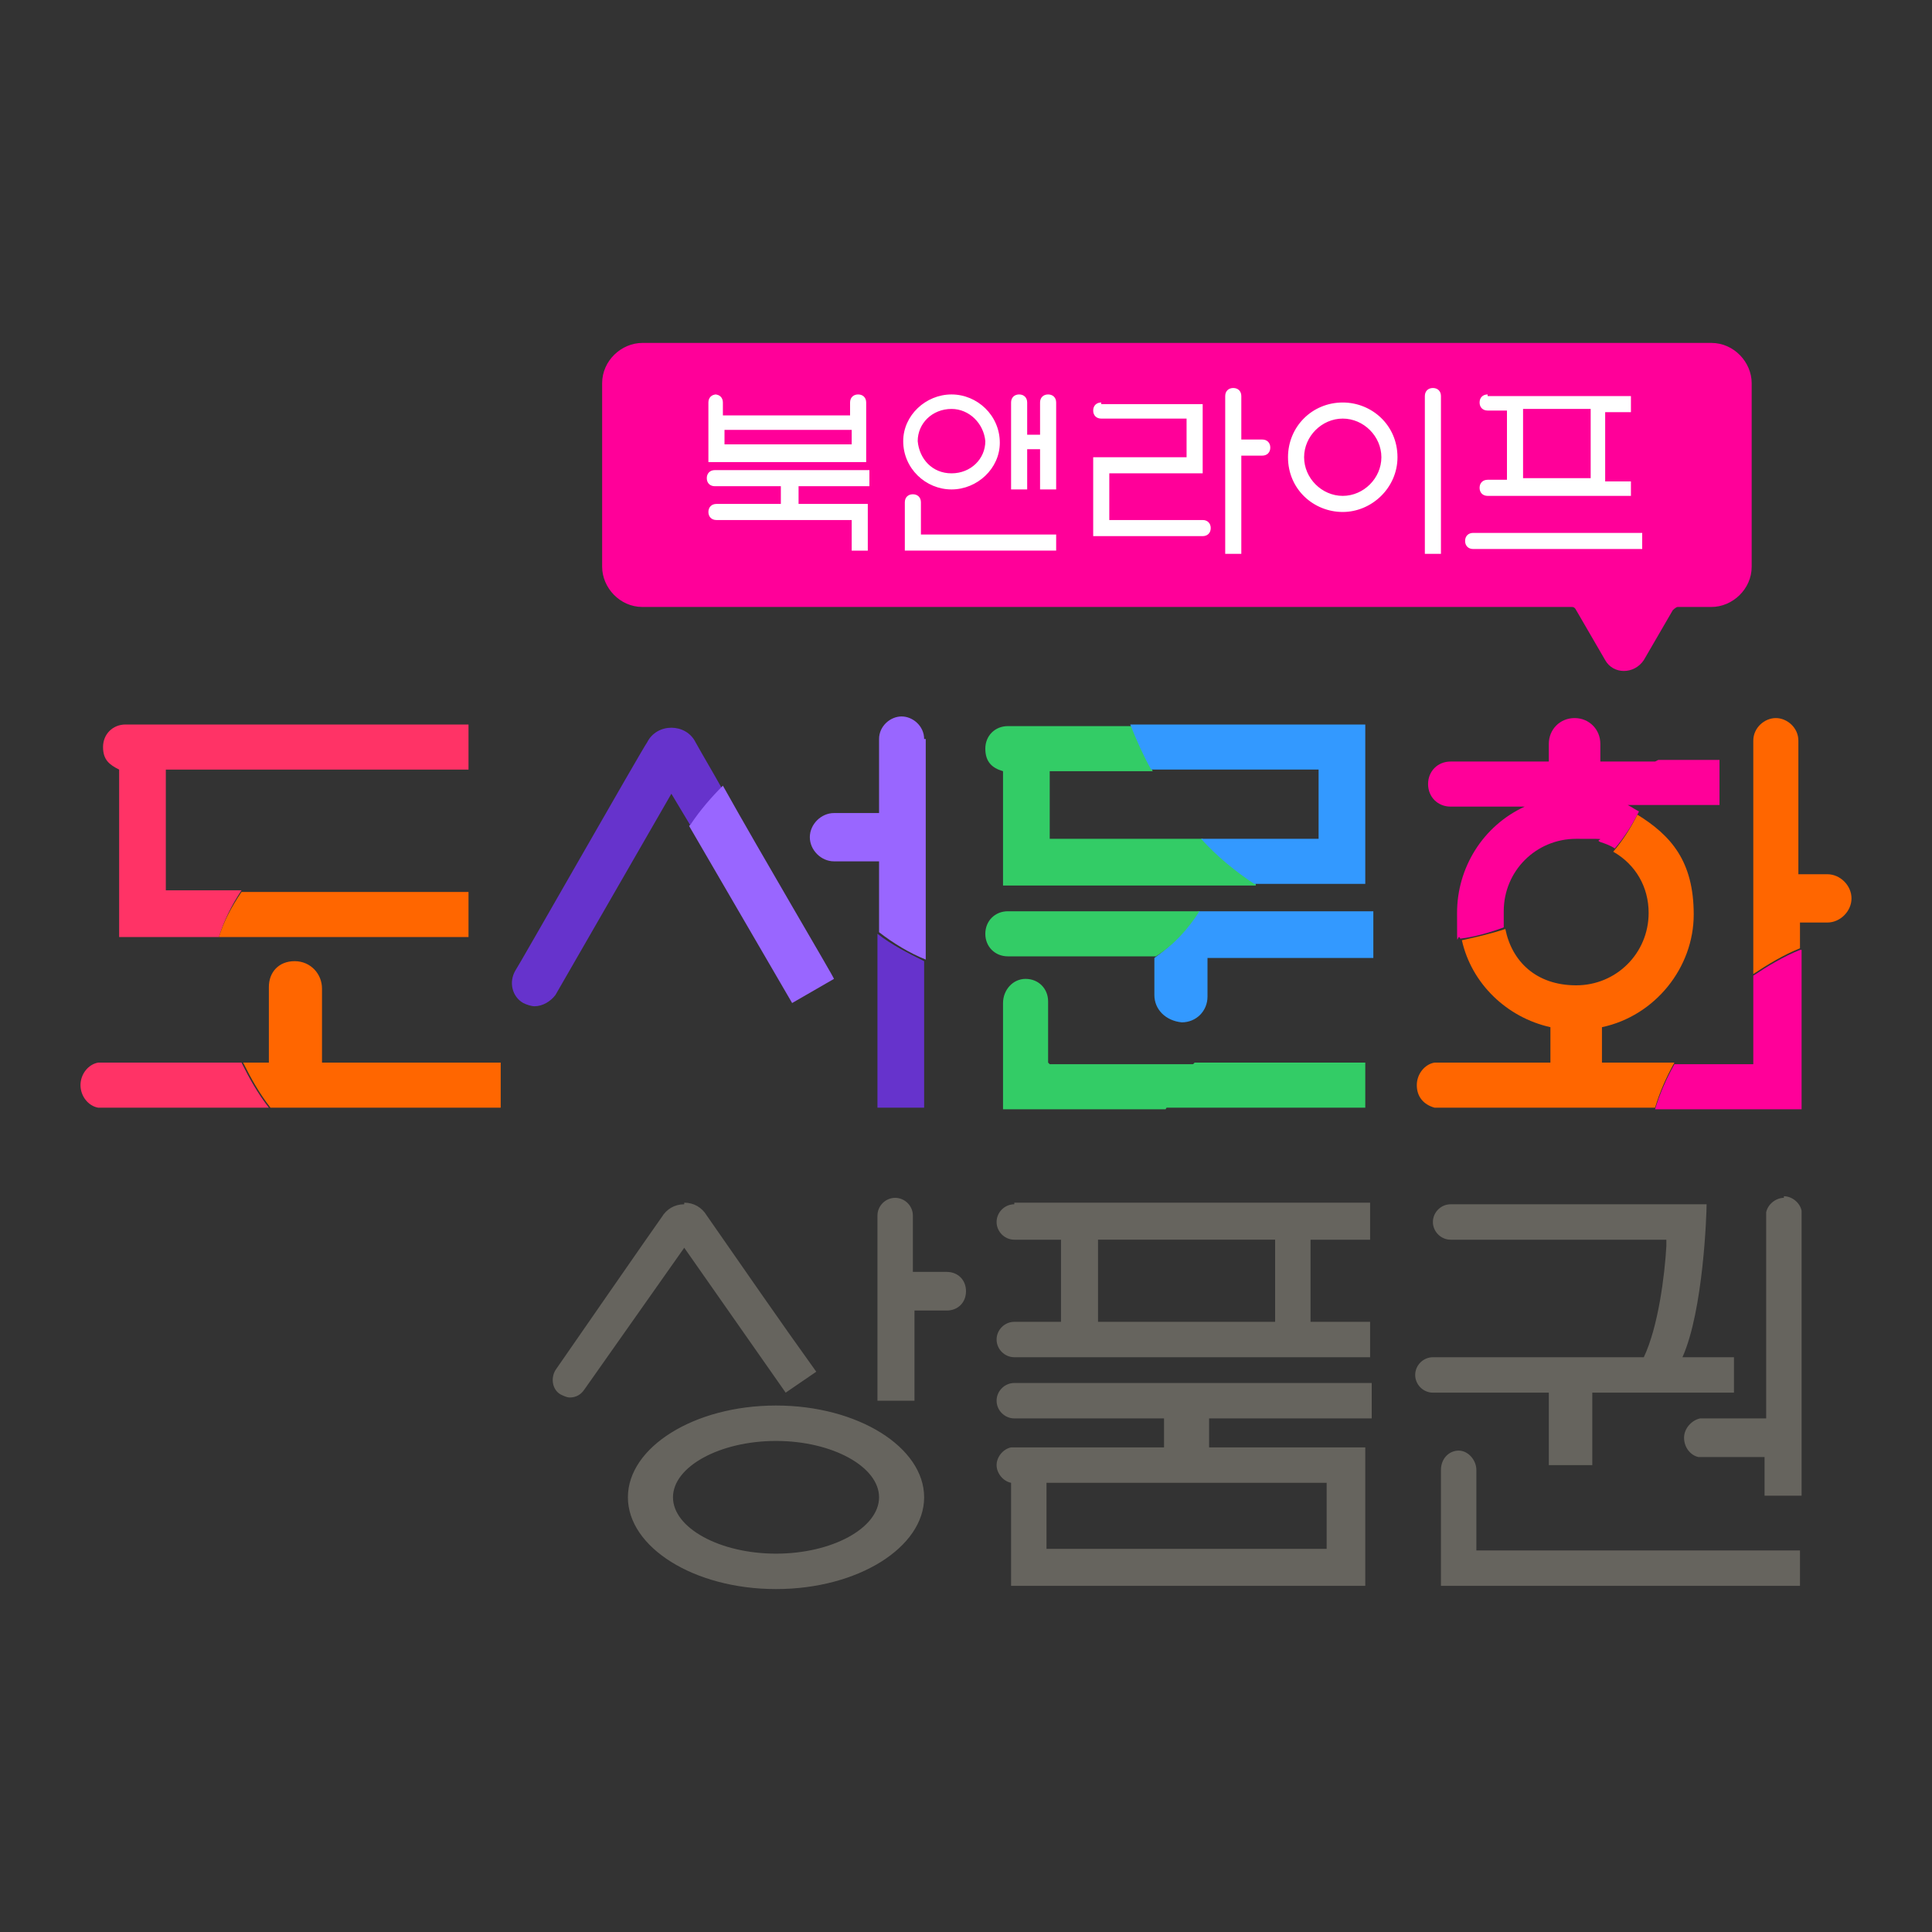
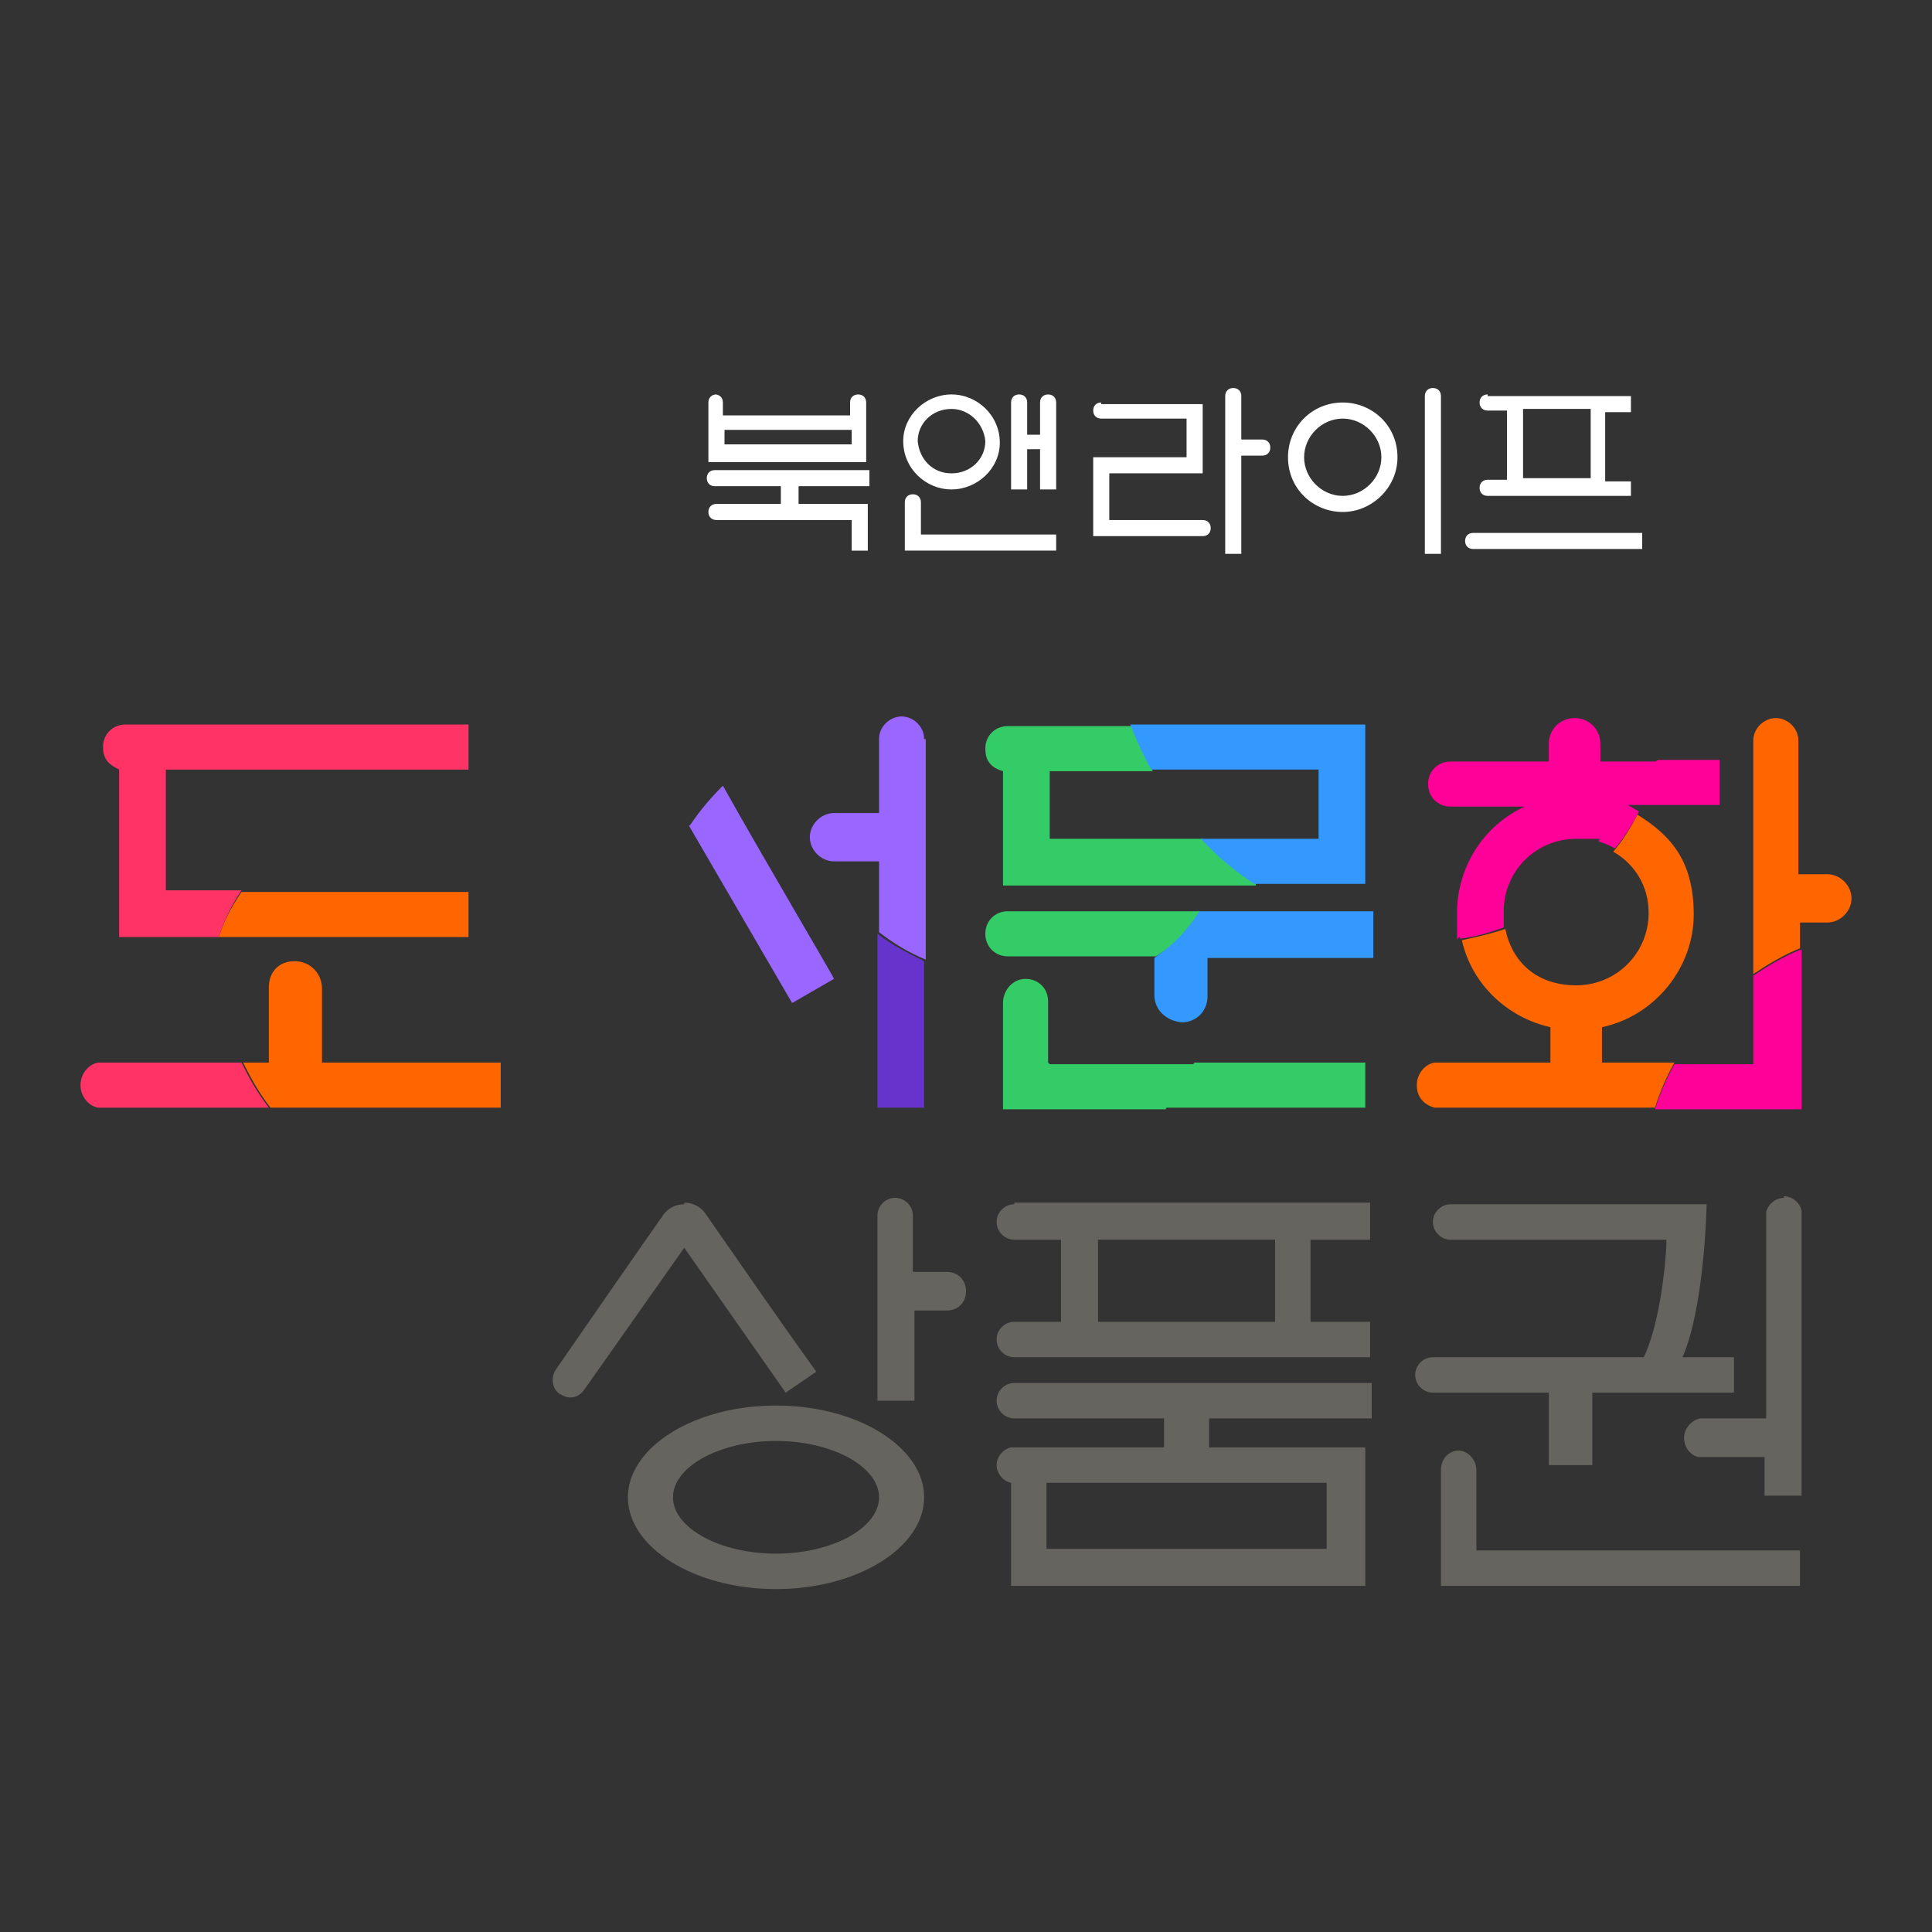
<svg xmlns="http://www.w3.org/2000/svg" id="Layer_1" data-name="Layer 1" width="120" height="120" viewBox="0 0 120 120">
  <rect x="0" y="0" width="120" height="120" fill="#333333" stroke="none" />
  <defs>
    <style>
      .cls-1 {
        fill: #fff;
      }

      .cls-2 {
        fill: #f60;
      }

      .cls-3 {
        fill: #f09;
      }

      .cls-4 {
        fill: #96f;
      }

      .cls-5 {
        fill: #f36;
      }

      .cls-6 {
        fill: #66645e;
      }

      .cls-7 {
        fill: #63c;
      }

      .cls-8 {
        fill: #3c6;
      }

      .cls-9 {
        fill: #39f;
      }
    </style>
  </defs>
  <path class="cls-6" d="m110.8,74.4c-.5,0-1,.4-1.1.9v12.8s-4.1,0-4.1,0c-.5.1-1,.6-1,1.2s.4,1.1.9,1.2h4.1s0,2.4,0,2.4h2.3v-17.7c-.1-.5-.6-.9-1.1-.9Zm-55.2,0c-.6,0-1.1.5-1.1,1.1v11.5s2.3,0,2.3,0v-5.6h2c.7,0,1.2-.5,1.2-1.2,0-.7-.5-1.2-1.2-1.2h-2.1s0-3.5,0-3.5c0-.6-.5-1.1-1.1-1.1h0Zm7.4.4c-.6,0-1.1.5-1.1,1.1,0,.6.5,1.1,1.1,1.1h2.9s0,5.1,0,5.1h-2.9c-.6,0-1.1.5-1.1,1.1,0,.6.5,1.1,1.1,1.1h22.1v-2.2s-3.7,0-3.7,0v-5.1s3.7,0,3.7,0v-2.3s-22.1,0-22.1,0h0Zm27.1,0c-.6,0-1.1.5-1.1,1.1,0,.6.5,1.1,1.1,1.1h13.4c0,.2,0,.3,0,.4-.1,1.8-.5,5-1.4,6.9h0s-13.1,0-13.1,0c-.6,0-1.1.5-1.1,1.1,0,.6.5,1.1,1.1,1.1h7.2s0,4.5,0,4.5h2.7v-4.5s8.8,0,8.8,0v-2.2s-3.2,0-3.2,0h0c1.3-2.9,1.5-8.9,1.5-9.5h-16,0Zm-47.6,0c-.6,0-1.1.3-1.4.8-.3.4-6.6,9.5-6.6,9.5-.3.5-.2,1.2.3,1.5.2.1.4.2.6.2.4,0,.7-.2.9-.5l6.2-8.8,6.3,9,1.9-1.3c-2.3-3.2-4.5-6.4-6.8-9.7-.3-.5-.8-.8-1.4-.8Zm25.7,2.2h11s0,5.1,0,5.1h-11v-5.1Zm-5.2,8.9c-.6,0-1.1.5-1.1,1.1,0,.6.5,1.1,1.1,1.1h9.3v1.8h-9.5s0,0,0,0c-.5.1-.9.6-.9,1.1s.4,1,.9,1.1h0s0,6.4,0,6.4h22v-8.6s-9.7,0-9.7,0v-1.8h10.1s0-2.2,0-2.2h-22.2,0Zm-14.8,1.4c-5.1,0-9.2,2.6-9.2,5.7s4.1,5.7,9.2,5.7,9.2-2.6,9.2-5.7-4.1-5.7-9.2-5.7h0Zm0,2.2c3.5,0,6.4,1.6,6.4,3.5s-2.9,3.5-6.4,3.5-6.4-1.6-6.4-3.5,2.9-3.5,6.4-3.5h0Zm42.4.6c-.6,0-1.1.5-1.1,1.2v7.2h22.3s0-2.2,0-2.2h-20.1v-5c0-.6-.5-1.2-1.1-1.2h0Zm-25.6,2h17.4s0,4.1,0,4.1h-17.4v-4.1h0Z" />
-   <path class="cls-3" d="m106.2,21.3H39.9c-1.3,0-2.5,1.1-2.5,2.5v11.4c0,1.3,1.1,2.5,2.5,2.5h57.7c.1,0,.2,0,.3.2l1.8,3.1c.5.9,1.8.9,2.4,0l1.8-3.1c0,0,.2-.2.3-.2h2.1c1.3,0,2.5-1.1,2.5-2.5v-11.4c0-1.3-1.1-2.5-2.5-2.5" />
  <path class="cls-1" d="m89,24.1c-.3,0-.5.2-.5.5v9.8s1,0,1,0v-9.8c0-.3-.2-.5-.5-.5Zm-12.4,0c-.3,0-.5.2-.5.5v9.8s1,0,1,0v-6.1h1.3c.3,0,.5-.2.5-.5s-.2-.5-.5-.5h-1.3v-2.7c0-.3-.2-.5-.5-.5h0Zm15.8.4c-.3,0-.5.2-.5.5s.2.5.5.5h1.2v4.3h-1.2c-.3,0-.5.2-.5.5s.2.5.5.5h8.9v-.9h0c0,0-1.6,0-1.6,0v-4.3h1.6v-1s-8.9,0-8.9,0h0Zm-33.3,0c-1.6,0-3,1.3-3,2.9h0c0,1.7,1.4,3,3,3,1.6,0,3-1.3,3-2.9h0c0-1.7-1.4-3-3-3h0Zm-14.6,0c-.3,0-.5.2-.5.5h0s0,3.7,0,3.7h9.8v-3.7c0-.3-.2-.5-.5-.5-.3,0-.5.2-.5.5h0s0,.8,0,.8h-7.9v-.8c0-.3-.2-.5-.5-.5h0Zm18.8,0c-.3,0-.5.2-.5.5v5.4h1v-2.5s.8,0,.8,0v2.5h1v-5.4c0-.3-.2-.5-.5-.5-.3,0-.5.2-.5.5v2h-.8s0-2,0-2c0-.3-.2-.5-.5-.5h0Zm5.1.5c-.3,0-.5.2-.5.5s.2.5.5.5h5.3v2.4h-5.8v1h0v3.9s6.8,0,6.8,0c.3,0,.5-.2.5-.5s-.2-.5-.5-.5h-5.8v-2.9h5.8v-4.3s-6.3,0-6.3,0h0Zm15,0c-1.9,0-3.4,1.5-3.4,3.4h0c0,2,1.6,3.4,3.4,3.4s3.4-1.5,3.4-3.4h0c0-2-1.6-3.4-3.4-3.4h0Zm-24.3.4c1.1,0,2,.9,2.1,2,0,1.1-.9,2-2.1,2s-2-.9-2.1-2c0-1.1.9-2,2.1-2h0Zm35.5,0h4.2v4.3h-4.2v-4.3h0Zm-11.2.6c1.3,0,2.4,1.1,2.4,2.4,0,1.3-1.1,2.4-2.4,2.4s-2.4-1.1-2.4-2.4c0-1.3,1.1-2.4,2.4-2.4h0Zm-38.4.7h7.9v.9h-7.9v-.9h0Zm-.6,2.5c-.3,0-.5.2-.5.5,0,.3.2.5.5.5h4.1v1.1h-4c-.3,0-.5.2-.5.5s.2.5.5.5h8.4v1.9h1v-2.9s-4.3,0-4.3,0v-1.1h4.4v-1h-9.6Zm12.3,1.5c-.3,0-.5.2-.5.5v3h9.4v-1h-8.4v-2c0-.3-.2-.5-.5-.5Zm34.8,2.4c-.3,0-.5.2-.5.5,0,.3.2.5.5.5h10.5s0-1,0-1h-10.5Z" />
  <g>
    <path class="cls-5" d="m6.1,66c-.6.1-1.1.7-1.1,1.4s.5,1.3,1.1,1.4h10.6c-.7-.9-1.2-1.8-1.7-2.8H6.1Z" />
    <path class="cls-2" d="m31.1,66h-11.1v-4.6c0-.9-.7-1.7-1.7-1.7s-1.6.7-1.6,1.6v4.7s-1.6,0-1.6,0c.5,1,1,1.9,1.7,2.8h14.3v-2.8Z" />
    <path class="cls-5" d="m7.8,45c-.8,0-1.4.6-1.4,1.4s.4,1.1,1,1.4v10.4s6.2,0,6.2,0c.3-1,.8-2,1.4-2.9h-4.7s0-7.5,0-7.5h18.8s0-2.8,0-2.8H7.8Z" />
    <path class="cls-2" d="m29.1,55.4h-14.1c-.6.9-1.1,1.8-1.4,2.8h15.5v-2.8Z" />
-     <path class="cls-7" d="m44.8,48.9c-.5-.9-1.1-1.9-1.6-2.8-.3-.6-.9-.9-1.5-.9s-1.2.3-1.5.9c-.3.4-8.1,14.1-8.2,14.2-.4.7-.2,1.6.5,2,.2.1.5.2.7.2.5,0,1-.3,1.3-.7l7.2-12.5,1.2,2c.6-.9,1.3-1.7,2-2.4" />
    <path class="cls-4" d="m42.8,51.3l6.4,11,2.6-1.5c0-.1-4.5-7.7-6.9-12-.7.7-1.4,1.5-2,2.4m14.5-5.3c0-.8-.7-1.4-1.4-1.4s-1.4.6-1.4,1.4v4.6h-2.8c-.8,0-1.5.7-1.5,1.5s.7,1.5,1.5,1.5h2.8s0,4.4,0,4.4c.9.7,1.9,1.3,2.9,1.7v-13.7Z" />
    <path class="cls-7" d="m54.5,58v10.8s2.9,0,2.9,0v-9.1c-1-.5-2-1-2.9-1.7" />
    <path class="cls-8" d="m78,54.9c-1.2-.8-2.3-1.8-3.3-2.8h-9.5v-4.2h6.4c-.5-.9-.9-1.8-1.3-2.8h-7.7c-.8,0-1.4.6-1.4,1.4s.4,1.2,1.1,1.4v7.1s15.7,0,15.7,0Z" />
    <path class="cls-9" d="m81.9,47.9v4.2s-7.3,0-7.3,0c1,1.1,2.1,2,3.3,2.8h6.9v-9.9s-14.6,0-14.6,0c.4,1,.8,1.9,1.3,2.8h10.4Zm-7.5,8.7c-.7,1.2-1.6,2.1-2.7,2.9v2.3c0,.9.7,1.6,1.7,1.7.9,0,1.6-.7,1.6-1.6v-2.4s10.3,0,10.3,0v-2.9s-10.9,0-10.9,0Z" />
    <path class="cls-8" d="m74.5,56.6h-11.9c-.8,0-1.4.6-1.4,1.4s.6,1.4,1.4,1.4h9.2c1.1-.7,2-1.7,2.7-2.8m-9.4,9.4v-3.8c0-.8-.6-1.4-1.4-1.4s-1.4.7-1.4,1.5v6.6h10.1c.5-1,1.1-2,1.9-2.8h-9.1Z" />
    <path class="cls-8" d="m84.9,66h-10.7c-.8.8-1.4,1.8-1.9,2.8h12.5s0-2.8,0-2.8Z" />
    <path class="cls-3" d="m102.8,47.3h-3.4v-1.1c0-.9-.7-1.6-1.6-1.6s-1.6.7-1.6,1.6v1.1h-6.1c-.8,0-1.4.6-1.4,1.4s.6,1.4,1.4,1.4h4.6c-2.6,1.2-4.2,3.8-4.2,6.6s0,1.1.2,1.6c0,0,0,0,0,0,.9-.1,1.9-.4,2.7-.7,0-.1,0-.3,0-.4,0-.2,0-.4,0-.6,0-2.5,2-4.5,4.5-4.5s1,0,1.5.2c.3.1.6.2.9.4.6-.7,1.1-1.5,1.5-2.3-.2-.1-.5-.3-.7-.4h0s.9,0,.9,0h4.8s0-2.8,0-2.8h-3.8Z" />
    <path class="cls-2" d="m99.5,66v-2.2c3.3-.7,5.7-3.7,5.7-7s-1.4-4.9-3.5-6.2c-.4.8-.9,1.6-1.5,2.3,1.4.8,2.2,2.2,2.2,3.8,0,2.5-2,4.5-4.5,4.5s-4-1.5-4.4-3.5c-.9.3-1.8.5-2.7.7.6,2.7,2.8,4.8,5.5,5.4v2.2s-7.2,0-7.2,0c-.6.1-1.1.7-1.1,1.4s.4,1.2,1.1,1.4h13.7c.3-1,.7-1.9,1.2-2.8h-4.4Zm12.3-8.7h1.7c.8,0,1.5-.7,1.5-1.5s-.7-1.5-1.5-1.5h-1.8s0-8.3,0-8.3c0-.8-.7-1.4-1.4-1.4s-1.4.6-1.4,1.4v14.5c.9-.6,1.9-1.2,2.9-1.6v-1.6Z" />
    <path class="cls-3" d="m111.8,59c-1,.4-2,1-2.9,1.6v5.5s-4.9,0-4.9,0c-.5.9-.9,1.8-1.2,2.8h9.1v-9.9Z" />
  </g>
</svg>